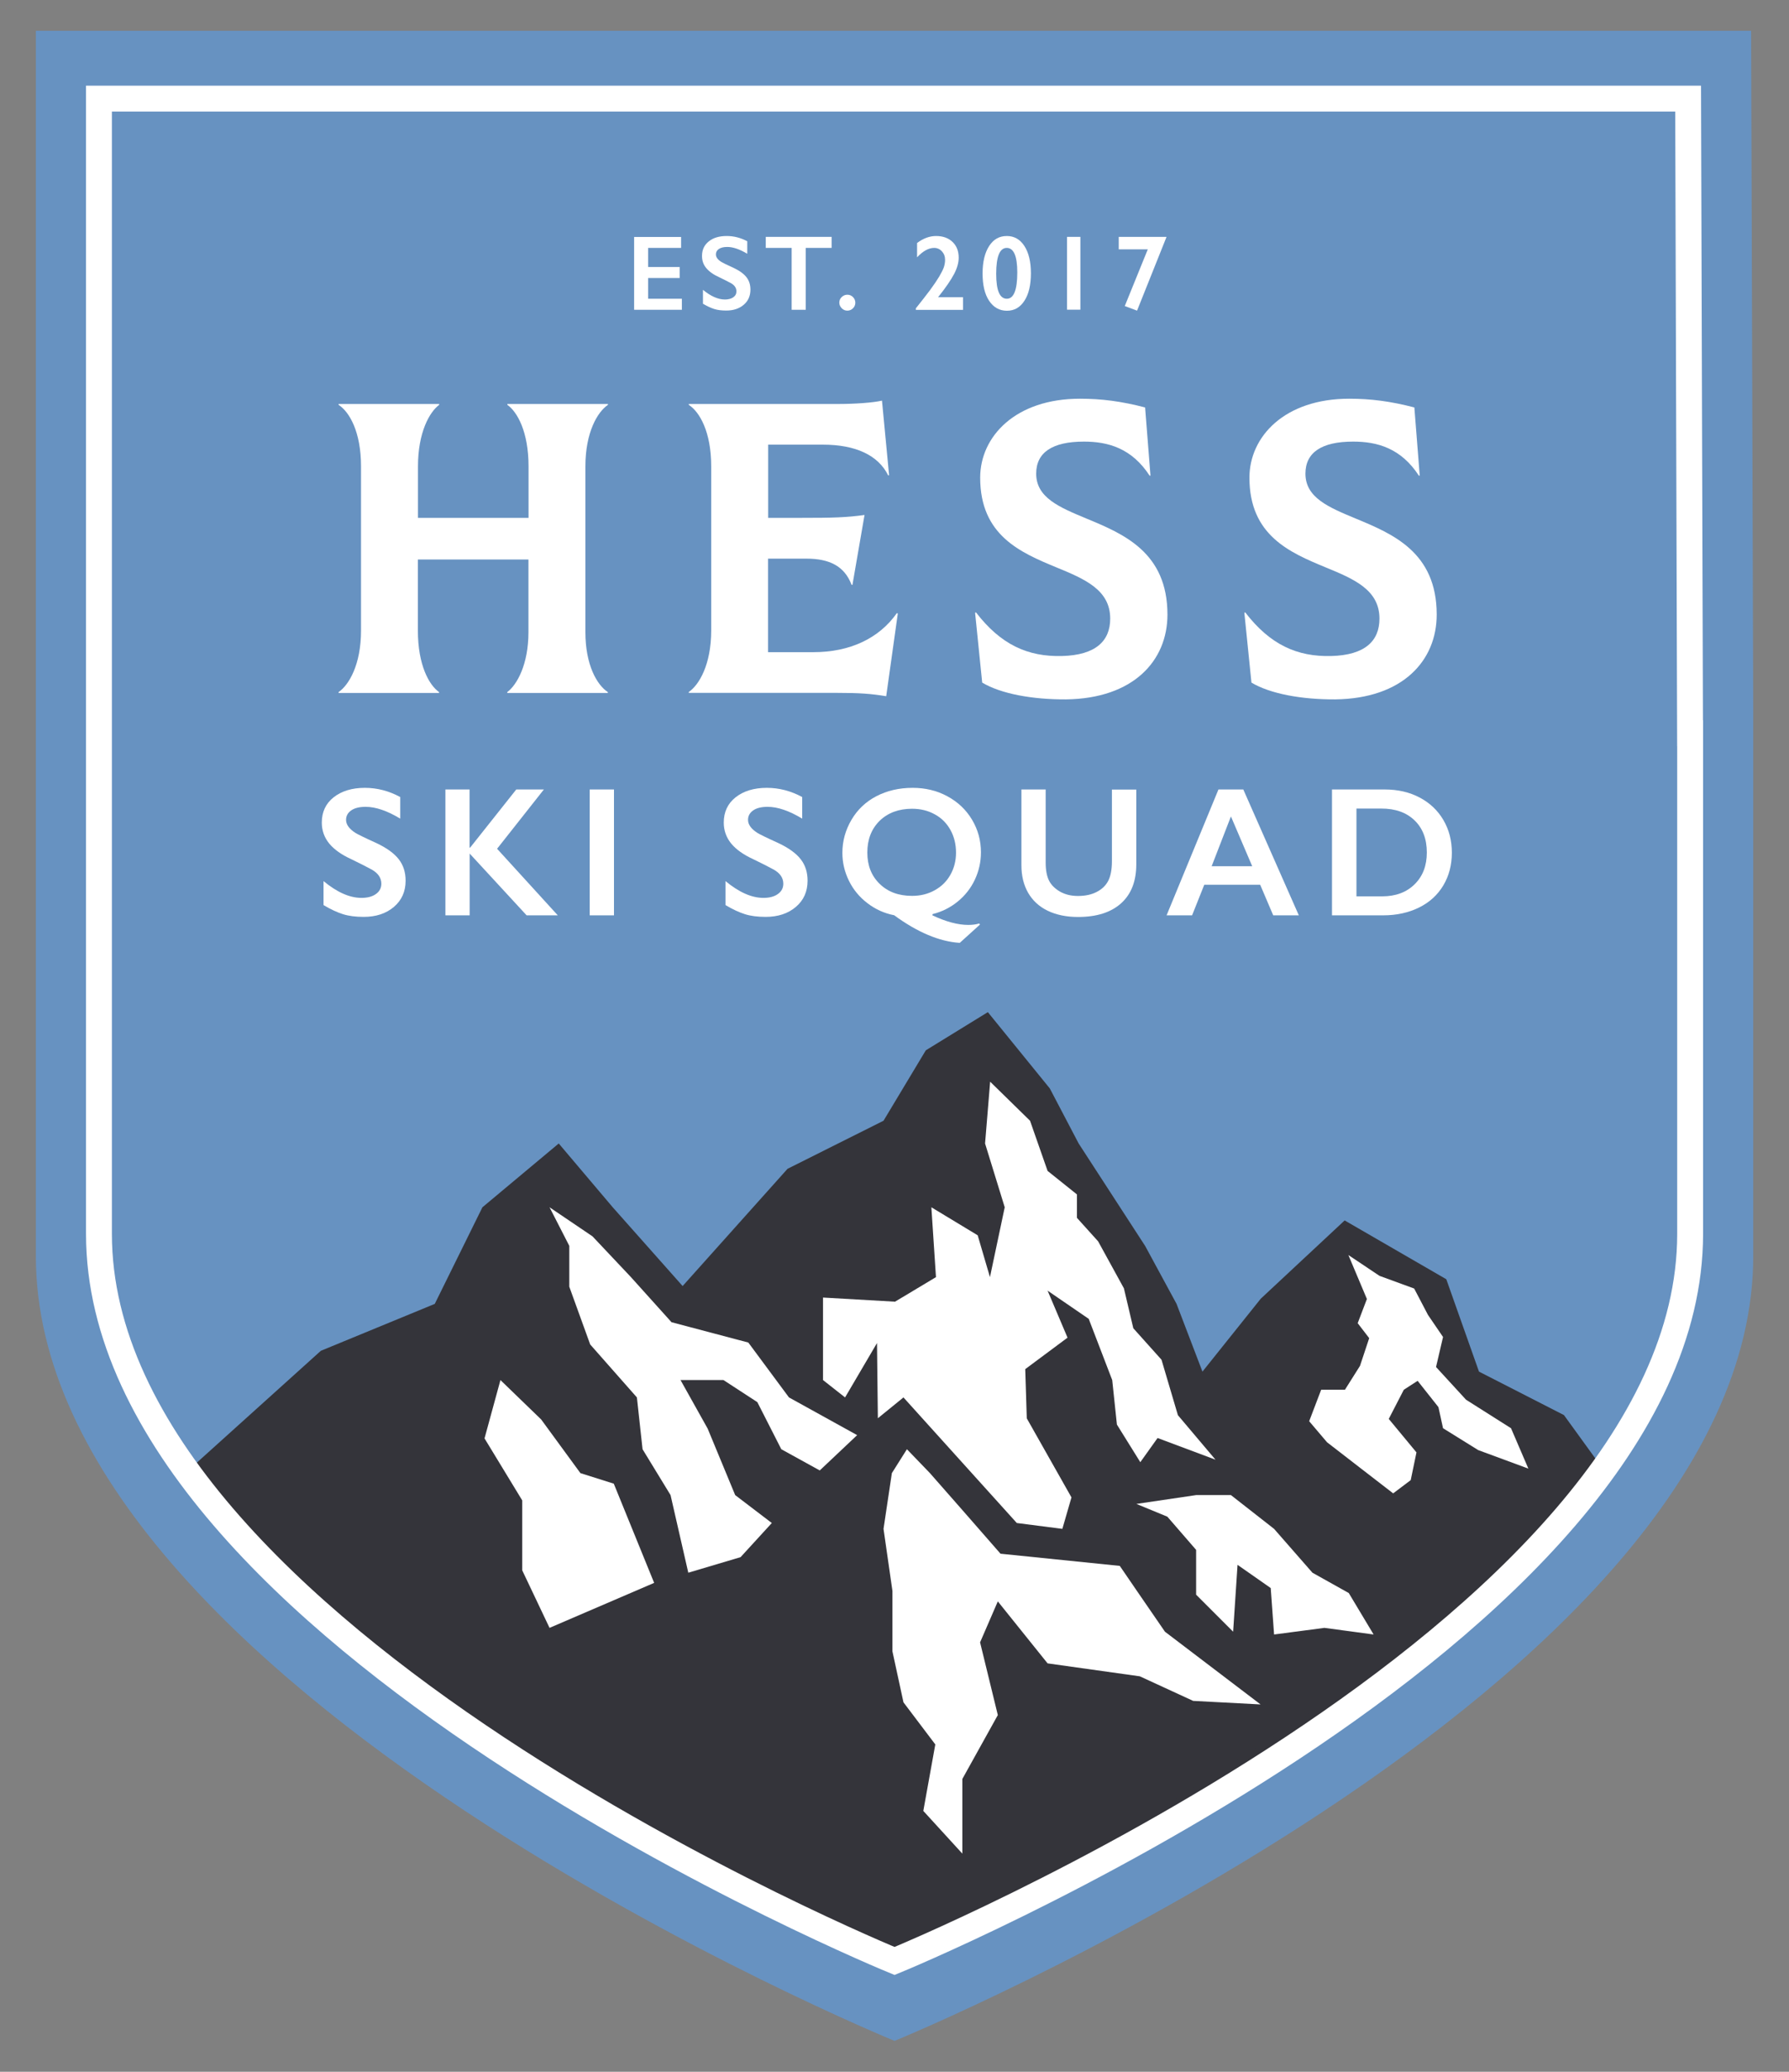
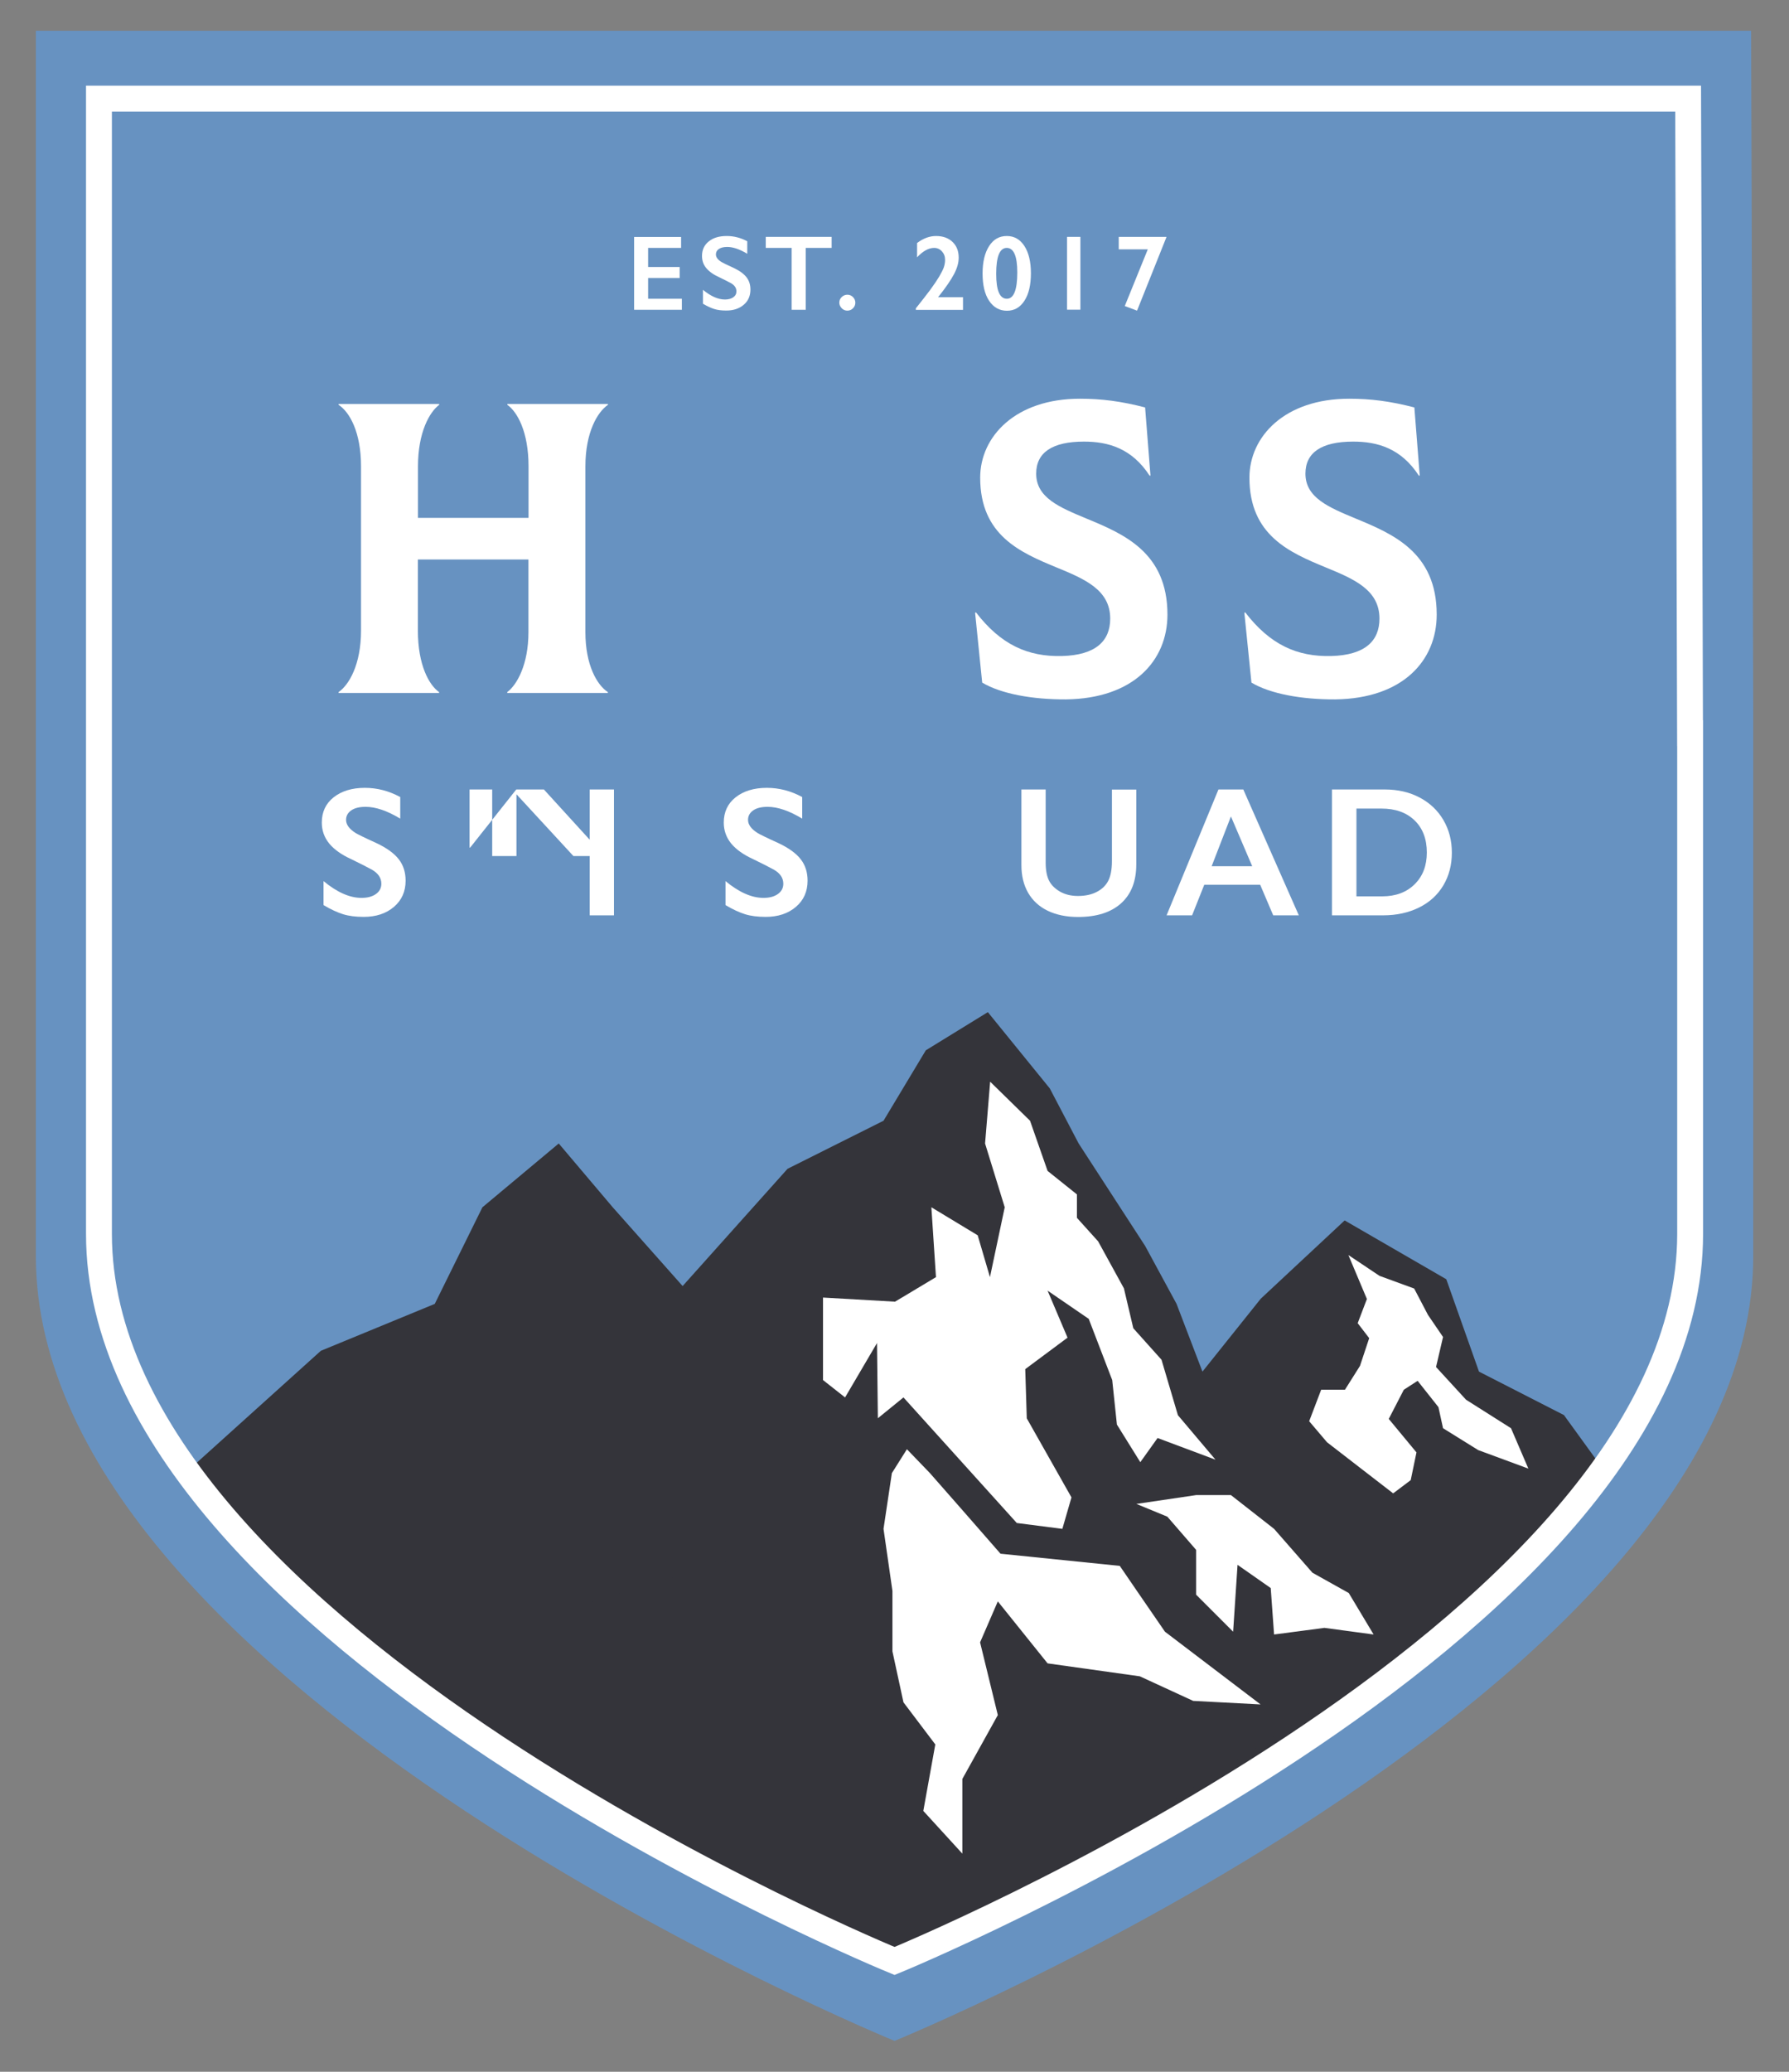
<svg xmlns="http://www.w3.org/2000/svg" version="1.1" id="Layer_1" x="0px" y="0px" viewBox="0 0 186.57 215.95" style="enable-background:new 0 0 186.57 215.95;" xml:space="preserve">
  <rect x="0" y="0" width="186.57" height="215.95" fill="#808080" stroke="none" />
  <style type="text/css">
	.st0{fill:#6792C1;}
	.st1{fill:#34343A;}
	.st2{fill:#FFFFFF;}
	.st3{fill:none;stroke:#FFFFFF;stroke-width:2.699;stroke-miterlimit:10;}
</style>
  <g>
    <path class="st0" d="M182.84,74.61l-0.22-71.4H3.74v72.57v12.55v42.6c0,45.18,89.55,81.8,89.55,81.8s89.55-36.62,89.55-81.8V74.61   L182.84,74.61z" />
    <g>
      <polygon class="st1" points="20.19,152.76 33.46,140.8 45.34,135.91 50.31,125.84 58.27,119.19 63.9,125.84 71.19,134.05     82.13,121.83 92.14,116.82 96.55,109.48 103.02,105.5 109.48,113.45 112.49,119.19 119.43,129.88 122.7,135.91 125.4,142.97     131.48,135.37 140.23,127.21 150.83,133.34 154.24,142.97 163.1,147.5 166.81,152.62 162.86,159.36 140.11,178.56 113.9,194.54     92.14,203.79 63.9,189.48 42.37,174.71 25.34,160.43   " />
      <polygon class="st1" points="47.95,175.27 59.47,167.59 77.23,162.31 87.32,151.27 94.22,145.66 106.04,158.75 119.48,160.47     128.6,170.08 138.73,177.23 113.25,193.53 92.14,203.79 63.9,189.48   " />
      <polygon class="st2" points="93.01,153.55 92.14,159.36 93.07,165.83 93.07,172.13 94.22,177.44 97.54,181.83 96.29,188.76     100.36,193.21 100.36,185.43 104.06,178.77 102.21,171.19 104.06,166.92 109.25,173.38 118.87,174.73 124.43,177.29     131.46,177.66 121.49,170.08 118.56,165.82 116.78,163.22 104.34,161.95 100.38,157.42 96.98,153.55 94.58,151.06   " />
-       <polygon class="st2" points="57.31,169.68 54.46,163.68 54.46,156.39 50.53,149.93 52.19,143.85 56.44,147.96 60.53,153.55     64.01,154.65 68.22,164.99   " />
-       <polygon class="st2" points="57.31,125.84 61.79,128.87 65.79,133.11 70.03,137.82 78.04,139.94 82.28,145.66 89.39,149.59     85.49,153.27 81.48,151.06 78.98,146.15 75.45,143.85 70.97,143.85 73.8,148.91 76.67,155.84 80.49,158.75 77.23,162.31     71.78,163.93 69.93,155.84 67.01,151.06 66.42,145.66 61.55,140.14 59.37,134.12 59.37,129.86   " />
      <polygon class="st2" points="103.26,112.75 107.42,116.82 109.25,122.05 112.31,124.5 112.31,126.94 114.52,129.39 117.21,134.29     118.19,138.45 121.13,141.73 122.84,147.51 126.76,152.15 120.72,149.89 118.92,152.41 116.48,148.49 115.99,143.85     113.54,137.47 109.25,134.53 111.33,139.43 106.92,142.71 107.08,147.84 111.74,156.08 110.79,159.36 106.04,158.75 94.22,145.66     91.55,147.83 91.46,139.99 88.13,145.66 85.83,143.85 85.83,135.25 93.34,135.68 97.61,133.12 97.13,125.84 101.96,128.76     103.24,133.12 104.78,125.84 102.73,119.19   " />
      <polygon class="st2" points="140.62,130.82 143.87,132.99 147.48,134.31 148.92,137.06 150.49,139.36 149.76,142.49 152.89,145.9     157.58,148.87 159.39,153.08 154.16,151.15 150.49,148.87 150.01,146.67 147.84,143.93 146.4,144.86 144.83,147.9 147.72,151.39     147.12,154.28 145.29,155.66 141.74,152.92 138.39,150.33 136.53,148.14 137.78,144.86 140.26,144.86 141.83,142.37     142.79,139.48 141.59,137.92 142.55,135.4   " />
      <polygon class="st2" points="128.37,155.84 132.87,159.36 136.87,163.93 140.66,166.05 143.25,170.37 138.12,169.68     132.87,170.37 132.52,165.53 129.06,163.11 128.6,170.08 124.74,166.22 124.74,161.55 121.74,158.09 118.51,156.76 124.74,155.84       " />
    </g>
    <path class="st3" d="M176.25,76.43l-0.2-66.15H10.32v67.23v11.63v39.47c0,41.86,82.97,75.79,82.97,75.79s82.97-33.93,82.97-75.79   V76.43L176.25,76.43z" />
    <g>
      <g>
        <path class="st2" d="M71.03,24.69v1.15h-3.44v1.99h3.29v1.15h-3.29v2.16h3.52v1.15h-4.98v-7.59H71.03z" />
        <path class="st2" d="M75.79,24.6c0.74,0,1.45,0.18,2.14,0.55v1.3c-0.79-0.47-1.48-0.71-2.09-0.71c-0.37,0-0.66,0.07-0.87,0.21     c-0.21,0.14-0.31,0.33-0.31,0.57c0,0.29,0.19,0.55,0.58,0.79c0.11,0.07,0.53,0.28,1.26,0.61c0.62,0.29,1.07,0.62,1.35,0.98     c0.28,0.36,0.41,0.79,0.41,1.29c0,0.65-0.23,1.18-0.7,1.58c-0.47,0.4-1.08,0.6-1.82,0.6c-0.49,0-0.9-0.05-1.25-0.16     s-0.74-0.29-1.18-0.55v-1.45c0.81,0.67,1.58,1.01,2.29,1.01c0.36,0,0.65-0.08,0.87-0.23c0.22-0.16,0.33-0.36,0.33-0.62     c0-0.35-0.19-0.64-0.58-0.86c-0.32-0.17-0.73-0.38-1.23-0.62c-0.6-0.27-1.04-0.59-1.34-0.95s-0.44-0.78-0.44-1.26     c0-0.64,0.24-1.15,0.71-1.52C74.39,24.78,75.01,24.6,75.79,24.6z" />
        <path class="st2" d="M86.73,24.69v1.15h-2.7v6.45h-1.47v-6.45h-2.7v-1.15H86.73z" />
        <path class="st2" d="M88.37,30.72c0.22,0,0.42,0.08,0.58,0.24s0.25,0.36,0.25,0.59c0,0.22-0.08,0.42-0.24,0.58     c-0.16,0.16-0.36,0.25-0.59,0.25c-0.23,0-0.42-0.08-0.59-0.25c-0.16-0.17-0.25-0.36-0.25-0.58c0-0.23,0.08-0.43,0.25-0.59     S88.15,30.72,88.37,30.72z" />
        <path class="st2" d="M97.62,24.6c0.72,0,1.29,0.21,1.72,0.62c0.43,0.41,0.64,0.96,0.64,1.64c0,0.52-0.16,1.09-0.48,1.7     c-0.32,0.61-0.87,1.42-1.67,2.42h2.6v1.32h-4.92v-0.16c0.57-0.71,1.06-1.34,1.48-1.9c0.41-0.56,0.73-1.03,0.95-1.4     c0.22-0.37,0.38-0.69,0.48-0.95c0.09-0.26,0.14-0.53,0.14-0.81c0-0.35-0.11-0.64-0.33-0.88c-0.22-0.24-0.49-0.36-0.81-0.36     c-0.57,0-1.17,0.33-1.78,0.98v-1.49C96.29,24.84,96.95,24.6,97.62,24.6z" />
        <path class="st2" d="M105,24.6c0.77,0,1.38,0.35,1.83,1.04c0.45,0.69,0.68,1.64,0.68,2.84c0,1.21-0.22,2.17-0.67,2.86     c-0.45,0.7-1.05,1.05-1.83,1.05c-0.78,0-1.4-0.35-1.86-1.04c-0.46-0.69-0.68-1.64-0.68-2.85c0-1.2,0.23-2.15,0.68-2.85     C103.61,24.94,104.22,24.6,105,24.6z M103.89,28.54c0,1.74,0.37,2.6,1.11,2.6c0.72,0,1.09-0.91,1.09-2.74     c0-1.71-0.37-2.56-1.1-2.56C104.26,25.84,103.89,26.74,103.89,28.54z" />
        <path class="st2" d="M112.67,24.69v7.59h-1.39v-7.59H112.67z" />
        <path class="st2" d="M121.64,24.69v0.04l-3.06,7.65l-1.28-0.48l2.4-5.91h-3.03v-1.3H121.64z" />
      </g>
      <g>
        <path class="st2" d="M38.05,82.12c1.28,0,2.51,0.32,3.69,0.96v2.25c-1.36-0.82-2.56-1.23-3.61-1.23c-0.64,0-1.14,0.12-1.5,0.37     c-0.36,0.25-0.54,0.58-0.54,0.99c0,0.49,0.33,0.95,1,1.37c0.19,0.12,0.91,0.48,2.17,1.05c1.08,0.51,1.85,1.07,2.33,1.69     c0.48,0.62,0.71,1.36,0.71,2.23c0,1.13-0.41,2.04-1.22,2.73c-0.81,0.69-1.86,1.04-3.15,1.04c-0.84,0-1.56-0.09-2.16-0.28     s-1.28-0.5-2.03-0.95v-2.5c1.4,1.16,2.72,1.75,3.96,1.75c0.62,0,1.12-0.13,1.5-0.4c0.38-0.27,0.57-0.63,0.57-1.07     c0-0.61-0.33-1.1-1-1.48c-0.55-0.3-1.26-0.66-2.13-1.08c-1.03-0.47-1.8-1.02-2.31-1.64c-0.51-0.63-0.77-1.35-0.77-2.18     c0-1.1,0.41-1.98,1.23-2.63S36.7,82.12,38.05,82.12z" />
-         <path class="st2" d="M48.97,82.29v6.06h0.06l4.81-6.06h2.88l-4.88,6.18l6.33,6.94h-3.25l-5.94-6.44v6.44h-2.53V82.29H48.97z" />
+         <path class="st2" d="M48.97,82.29v6.06h0.06l4.81-6.06h2.88l6.33,6.94h-3.25l-5.94-6.44v6.44h-2.53V82.29H48.97z" />
        <path class="st2" d="M64.03,82.29v13.12H61.5V82.29H64.03z" />
        <path class="st2" d="M79.97,82.12c1.28,0,2.51,0.32,3.69,0.96v2.25c-1.36-0.82-2.56-1.23-3.61-1.23c-0.64,0-1.14,0.12-1.5,0.37     c-0.36,0.25-0.54,0.58-0.54,0.99c0,0.49,0.33,0.95,1,1.37c0.19,0.12,0.91,0.48,2.17,1.05c1.08,0.51,1.85,1.07,2.33,1.69     c0.48,0.62,0.71,1.36,0.71,2.23c0,1.13-0.41,2.04-1.22,2.73c-0.81,0.69-1.86,1.04-3.15,1.04c-0.84,0-1.56-0.09-2.16-0.28     s-1.28-0.5-2.03-0.95v-2.5c1.4,1.16,2.72,1.75,3.96,1.75c0.62,0,1.12-0.13,1.5-0.4c0.38-0.27,0.57-0.63,0.57-1.07     c0-0.61-0.33-1.1-1-1.48c-0.55-0.3-1.26-0.66-2.13-1.08c-1.03-0.47-1.8-1.02-2.31-1.64c-0.51-0.63-0.77-1.35-0.77-2.18     c0-1.1,0.41-1.98,1.23-2.63S78.62,82.12,79.97,82.12z" />
-         <path class="st2" d="M95.18,82.12c1.32,0,2.53,0.29,3.62,0.88c1.09,0.59,1.95,1.4,2.57,2.44s0.93,2.17,0.93,3.4     c0,1-0.21,1.94-0.63,2.84s-1.02,1.66-1.79,2.29s-1.65,1.07-2.62,1.31l-0.02,0.13c1.4,0.66,2.65,1,3.75,1     c0.41,0,0.79-0.05,1.13-0.15l0.08,0.11l-2.11,1.91c-2.13-0.14-4.41-1.1-6.84-2.88c-1.03-0.2-1.96-0.62-2.79-1.26     c-0.84-0.64-1.48-1.42-1.93-2.34c-0.45-0.92-0.68-1.89-0.68-2.9c0-1.23,0.32-2.38,0.95-3.45s1.5-1.89,2.6-2.46     S93.75,82.12,95.18,82.12z M90.45,88.87c0,1.34,0.43,2.43,1.29,3.26c0.86,0.84,1.98,1.25,3.38,1.25c0.87,0,1.65-0.19,2.35-0.58     c0.71-0.39,1.25-0.92,1.64-1.61c0.39-0.69,0.59-1.46,0.59-2.31c0-0.88-0.19-1.66-0.58-2.37c-0.39-0.7-0.93-1.25-1.64-1.63     c-0.7-0.39-1.49-0.58-2.36-0.58c-1.39,0-2.52,0.42-3.38,1.25C90.88,86.4,90.45,87.5,90.45,88.87z" />
        <path class="st2" d="M109.05,82.29v7.63c0,0.78,0.12,1.41,0.35,1.87c0.23,0.46,0.62,0.84,1.15,1.15c0.53,0.3,1.15,0.45,1.86,0.45     c0.78,0,1.43-0.14,1.98-0.43c0.54-0.28,0.94-0.67,1.19-1.16c0.25-0.49,0.38-1.17,0.38-2.04v-7.46h2.54v7.79     c0,1.77-0.53,3.12-1.59,4.07s-2.55,1.42-4.49,1.42c-1.21,0-2.27-0.22-3.16-0.65c-0.89-0.43-1.57-1.06-2.04-1.87     c-0.47-0.82-0.7-1.78-0.7-2.88v-7.89H109.05z" />
        <path class="st2" d="M129.66,82.29l5.79,13.12h-2.67l-1.36-3.19h-5.83l-1.27,3.19h-2.66l5.41-13.12H129.66z M126.36,90.29h4.23     l-2.22-5.19L126.36,90.29z" />
        <path class="st2" d="M144.41,82.29c1.37,0,2.58,0.28,3.64,0.84c1.06,0.56,1.89,1.34,2.48,2.35c0.59,1.01,0.88,2.14,0.88,3.4     c0,1.28-0.3,2.42-0.89,3.41c-0.59,0.99-1.43,1.76-2.52,2.3c-1.09,0.54-2.34,0.82-3.75,0.82h-5.34V82.29H144.41z M144.15,93.43     c1.4,0,2.53-0.42,3.38-1.26c0.85-0.84,1.27-1.94,1.27-3.31c0-1.41-0.43-2.53-1.28-3.35c-0.85-0.82-2-1.23-3.45-1.23h-2.61v9.15     H144.15z" />
      </g>
      <g>
        <path class="st2" d="M61.05,48.61V65.9c0,3.42,1.21,5.5,2.34,6.24v0.09H52.9v-0.09c1-0.74,2.21-2.86,2.21-6.24v-7.58H43.58v7.41     c0,3.6,1.17,5.68,2.21,6.41v0.09H35.31v-0.09c1.08-0.74,2.34-2.86,2.34-6.41V48.61c0-3.6-1.21-5.68-2.34-6.41v-0.09H45.8v0.09     c-1,0.74-2.21,2.86-2.21,6.41v5.37h11.53v-5.37c0-3.6-1.17-5.68-2.21-6.41v-0.09h10.49v0.09C62.31,42.94,61.05,45.06,61.05,48.61     z" />
-         <path class="st2" d="M93.63,63.95l-1.21,8.62c-1.6-0.26-2.73-0.35-5.29-0.35h-15.3v-0.09c1.08-0.74,2.34-2.86,2.34-6.41V48.61     c0-3.6-1.21-5.68-2.34-6.41v-0.09h15.56c1.73,0,3.64-0.13,4.59-0.35l0.74,7.76l-0.09,0.04c-1.04-2.12-3.42-3.21-6.8-3.21h-5.72     v7.63h3.29c3.6,0,4.81-0.04,6.76-0.3l-1.26,7.28h-0.09c-0.74-1.95-2.3-2.73-4.72-2.73h-3.99v9.75h4.72     c3.81,0,6.85-1.43,8.71-4.07L93.63,63.95z" />
        <path class="st2" d="M102.43,71.15l-0.74-7.28l0.09-0.04c2.6,3.38,5.42,4.64,8.97,4.55c3.51-0.09,5.03-1.56,5.03-3.9     c0-2.99-2.64-4.12-5.59-5.33c-3.77-1.56-7.97-3.34-7.97-9.36c0-4.29,3.68-8.23,10.4-8.23c2.25,0,4.29,0.26,6.8,0.91l0.56,7.11     h-0.09c-1.86-2.86-4.33-3.55-6.85-3.55c-3.29,0-4.98,1.13-4.98,3.34c0,2.51,2.43,3.51,5.24,4.68c3.86,1.6,8.45,3.51,8.45,10.01     c0,4.81-3.55,8.75-10.57,8.84C107.67,72.92,104.38,72.32,102.43,71.15z" />
        <path class="st2" d="M130.51,71.15l-0.74-7.28l0.09-0.04c2.6,3.38,5.42,4.64,8.97,4.55c3.51-0.09,5.03-1.56,5.03-3.9     c0-2.99-2.64-4.12-5.59-5.33c-3.77-1.56-7.97-3.34-7.97-9.36c0-4.29,3.68-8.23,10.4-8.23c2.25,0,4.29,0.26,6.8,0.91l0.56,7.11     h-0.09c-1.86-2.86-4.33-3.55-6.85-3.55c-3.29,0-4.98,1.13-4.98,3.34c0,2.51,2.43,3.51,5.24,4.68c3.86,1.6,8.45,3.51,8.45,10.01     c0,4.81-3.55,8.75-10.57,8.84C135.75,72.92,132.46,72.32,130.51,71.15z" />
      </g>
    </g>
  </g>
</svg>